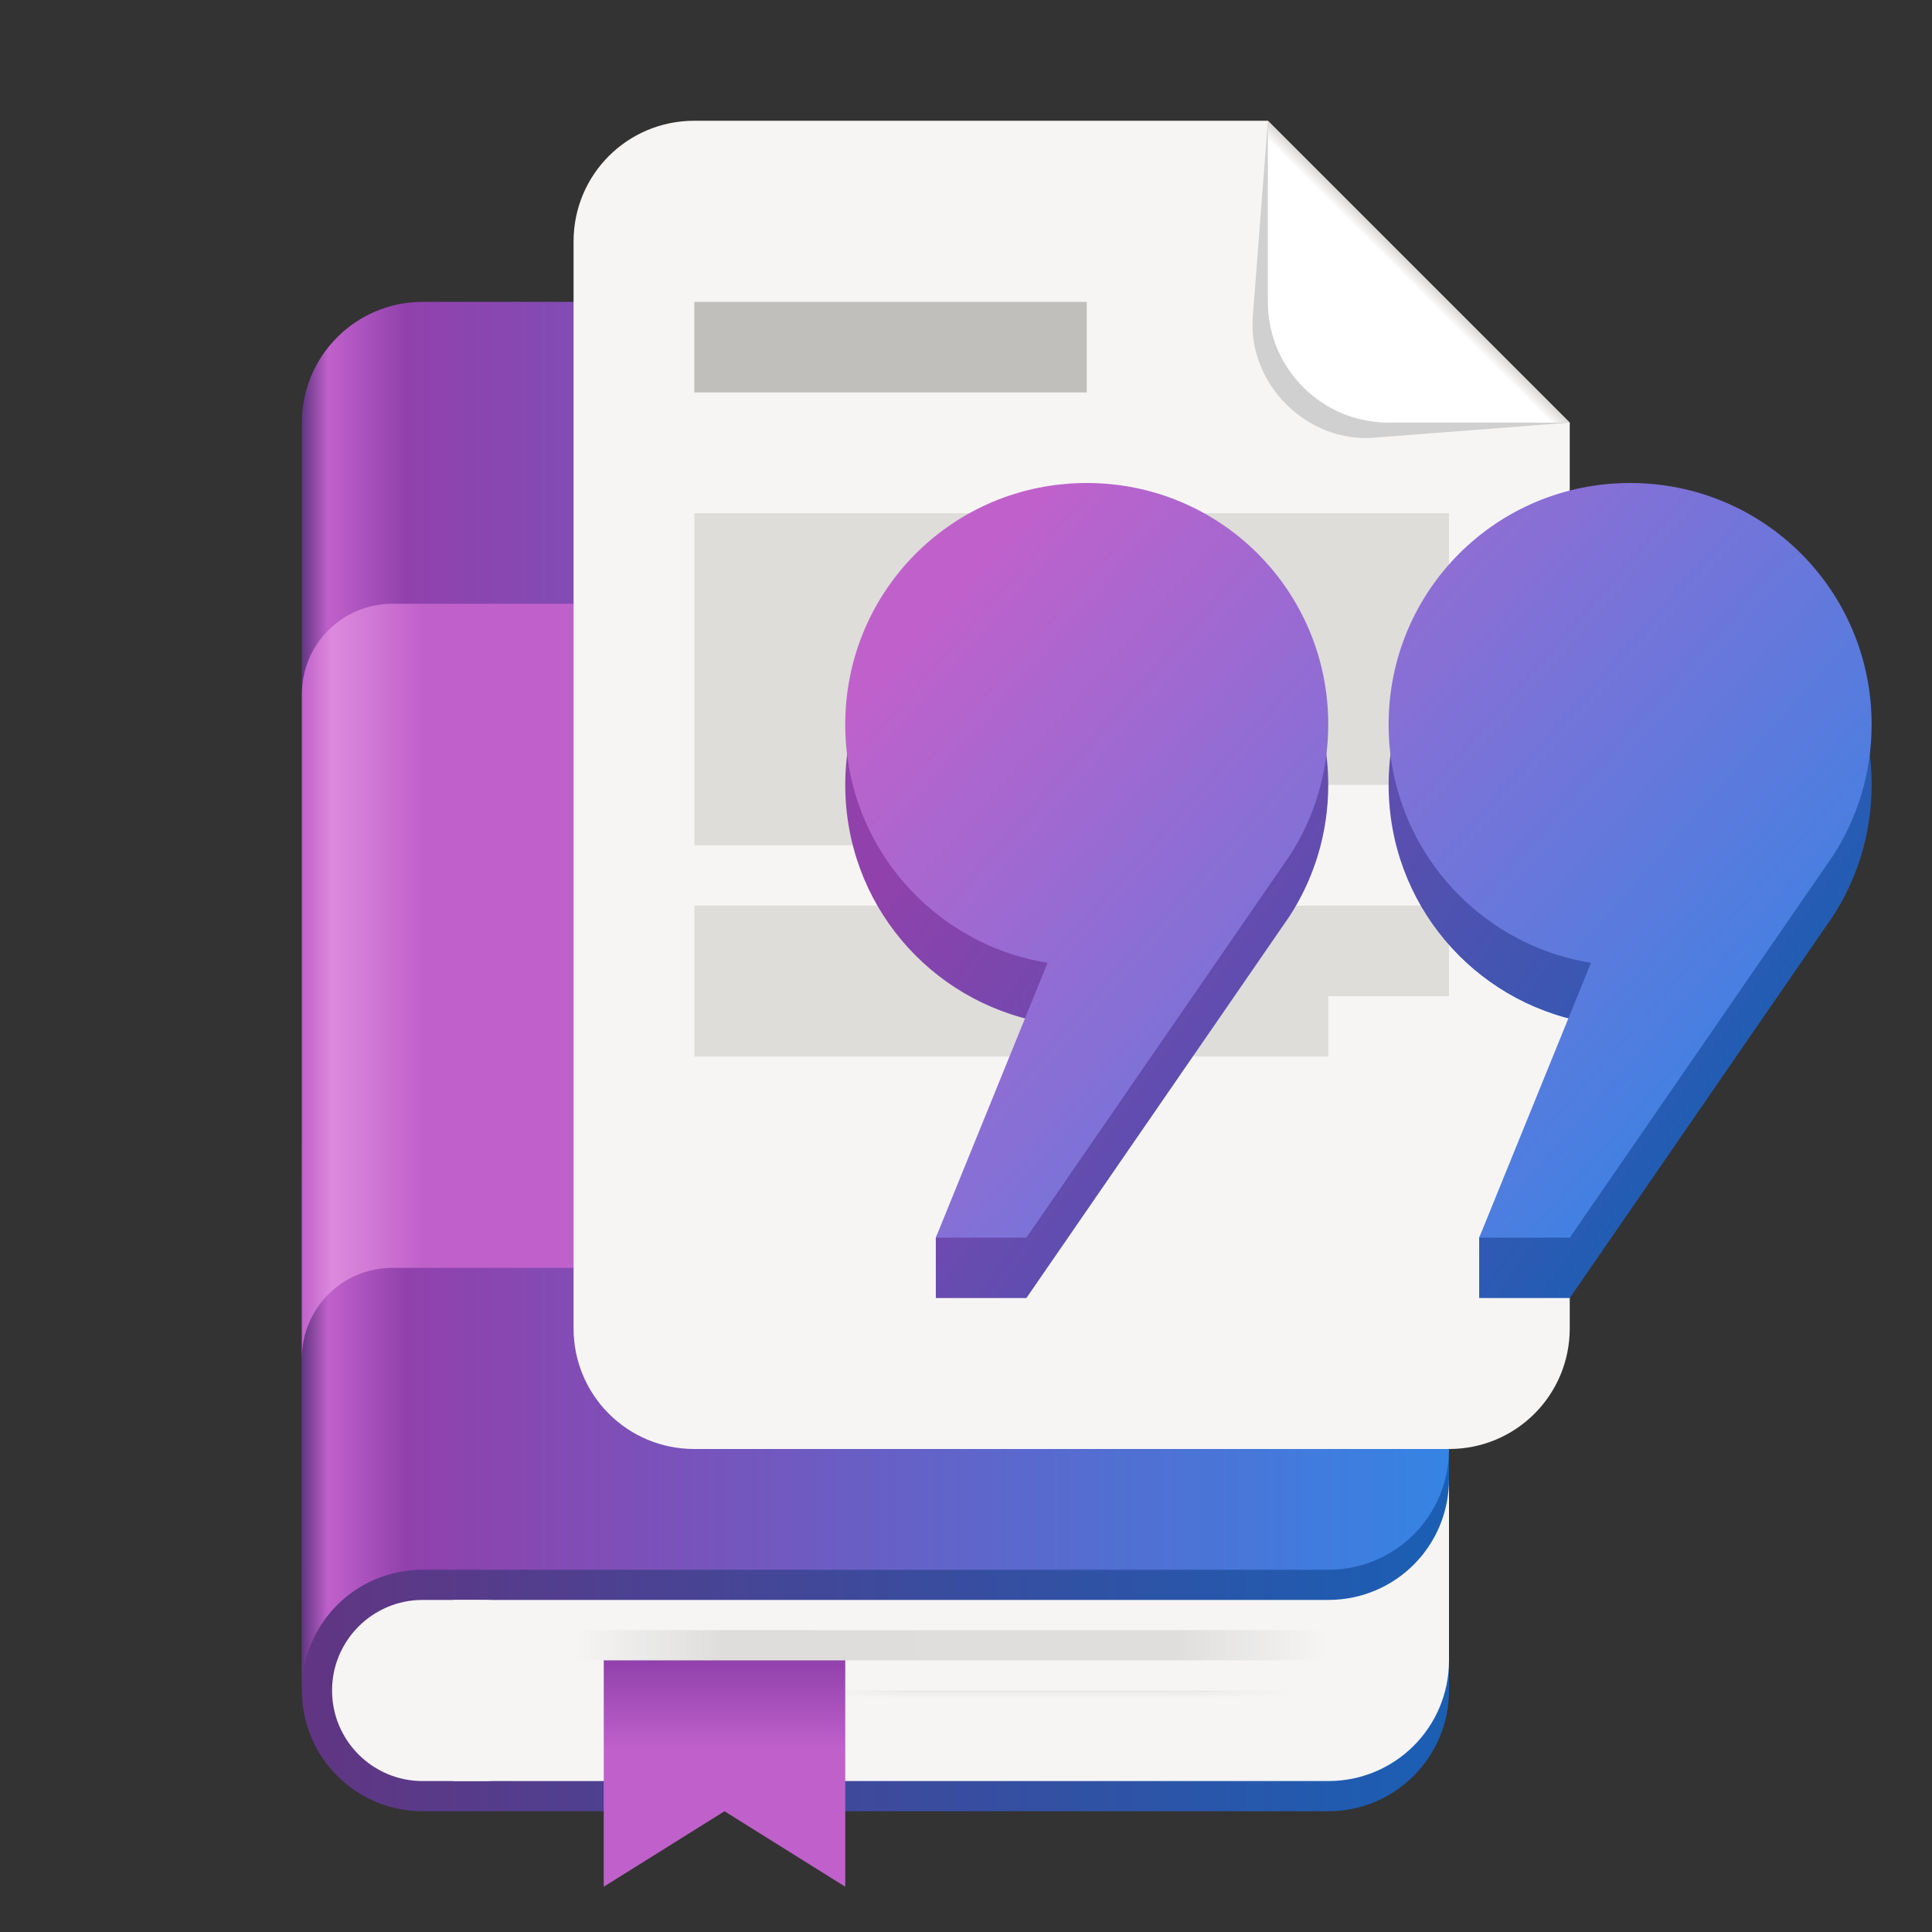
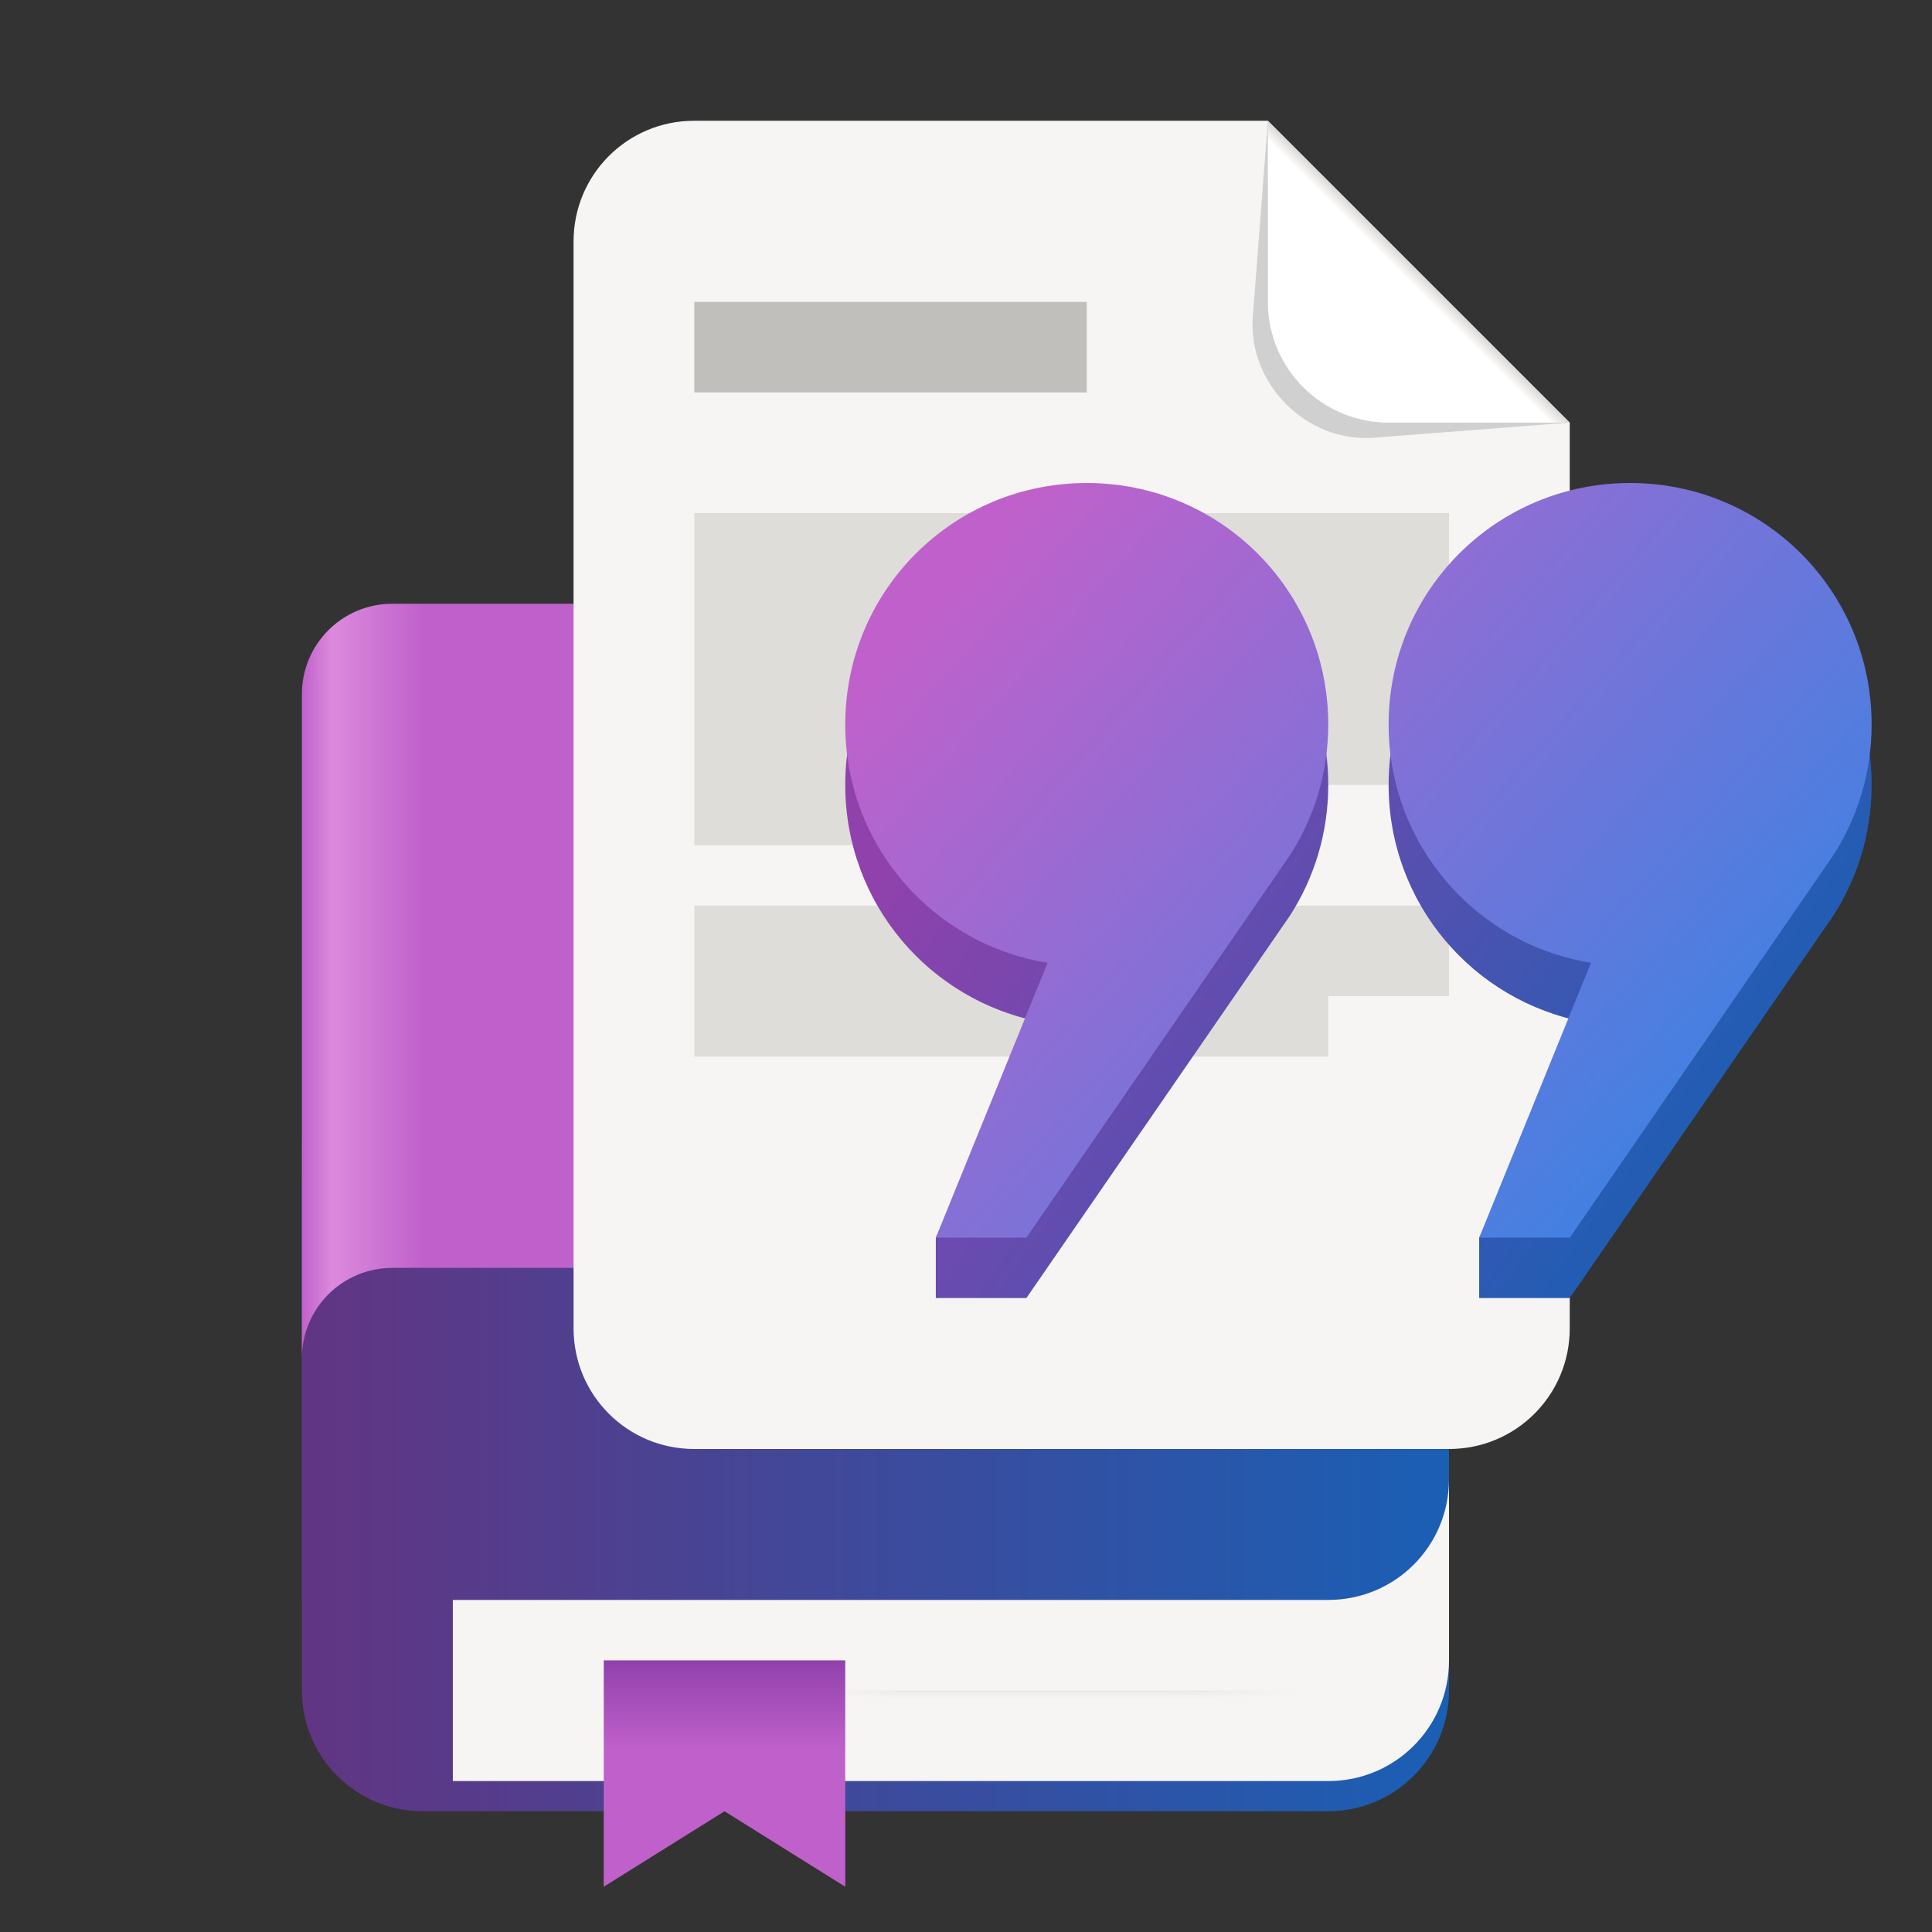
<svg xmlns="http://www.w3.org/2000/svg" xmlns:xlink="http://www.w3.org/1999/xlink" height="128px" viewBox="0 0 128 128" width="128px">
  <rect x="0" y="0" width="128" height="128" fill="#333333" stroke="none" />
  <linearGradient id="a" gradientUnits="userSpaceOnUse">
    <stop offset="0" stop-color="#613583" />
    <stop offset="1" stop-color="#1a5fb4" />
  </linearGradient>
  <linearGradient id="b" x1="20" x2="96" xlink:href="#a" y1="94.063" y2="94.063" />
  <linearGradient id="c" gradientUnits="userSpaceOnUse" x1="100" x2="108" y1="83" y2="83">
    <stop offset="0" stop-color="#f6f5f4" />
    <stop offset="0.5" stop-color="#f6f5f4" />
    <stop offset="1" stop-color="#c0bfbc" />
  </linearGradient>
  <linearGradient id="d" x1="20" x2="96" xlink:href="#a" y1="92" y2="92" />
  <linearGradient id="e" gradientUnits="userSpaceOnUse" x1="20" x2="96" y1="66" y2="66">
    <stop offset="0" stop-color="#613583" />
    <stop offset="0.023" stop-color="#c061cb" />
    <stop offset="0.091" stop-color="#9141ac" />
    <stop offset="1" stop-color="#3584e4" />
  </linearGradient>
  <linearGradient id="f" gradientUnits="userSpaceOnUse" x1="20" x2="108.1" y1="57" y2="57">
    <stop offset="0" stop-color="#c061cb" />
    <stop offset="0.023" stop-color="#dc8add" />
    <stop offset="0.091" stop-color="#c061cb" />
    <stop offset="1" stop-color="#c061cb" />
  </linearGradient>
  <filter id="g" height="100%" width="100%" x="0%" y="0%">
    <feColorMatrix in="SourceGraphic" type="matrix" values="0 0 0 0 1 0 0 0 0 1 0 0 0 0 1 0 0 0 1 0" />
  </filter>
  <mask id="h">
    <g filter="url(#g)">
      <rect fill-opacity="0.1" height="128" width="128" />
    </g>
  </mask>
  <linearGradient id="i" gradientUnits="userSpaceOnUse">
    <stop offset="0" stop-opacity="0" />
    <stop offset="0.2" />
    <stop offset="0.8" stop-opacity="0.949" />
    <stop offset="1" stop-opacity="0" />
  </linearGradient>
  <linearGradient id="j" gradientTransform="matrix(0.98 0 0 1 4.824 -148)" x1="42" x2="93" xlink:href="#i" y1="273" y2="273" />
  <clipPath id="k">
    <rect height="152" width="192" />
  </clipPath>
  <mask id="l">
    <g filter="url(#g)">
      <rect fill-opacity="0.1" height="128" width="128" />
    </g>
  </mask>
  <linearGradient id="m" gradientTransform="matrix(0.627 0 0 1 35.647 -144)" x1="42" x2="93" xlink:href="#i" y1="273" y2="273" />
  <clipPath id="n">
    <rect height="152" width="192" />
  </clipPath>
  <mask id="o">
    <g filter="url(#g)">
      <rect fill-opacity="0.15" height="128" width="128" />
    </g>
  </mask>
  <clipPath id="p">
    <rect height="152" width="192" />
  </clipPath>
  <clipPath id="q">
    <path d="m 84 8 h 20 v 20 h -20 z m 0 0" />
  </clipPath>
  <clipPath id="r">
    <path d="m 104 28 l -20 -20 h -5.715 v 25.715 h 25.715 z m 0 0" />
  </clipPath>
  <linearGradient id="s" gradientTransform="matrix(-0 -0.179 0.179 -0 80.429 79.429)" gradientUnits="userSpaceOnUse" x1="344" x2="340" y1="76" y2="72">
    <stop offset="0" stop-color="#d5d3cf" />
    <stop offset="1" stop-color="#ffffff" />
  </linearGradient>
  <linearGradient id="t" gradientTransform="matrix(1.333 0 0 1 -2.667 -162)" gradientUnits="userSpaceOnUse" x1="34" x2="34" y1="278" y2="272">
    <stop offset="0" stop-color="#c061cb" />
    <stop offset="1" stop-color="#9141ac" />
  </linearGradient>
  <linearGradient id="u" gradientUnits="userSpaceOnUse" x1="64.858" x2="112.193" y1="48" y2="81.076">
    <stop offset="0" stop-color="#9141ac" />
    <stop offset="1" stop-color="#1a5fb4" />
  </linearGradient>
  <linearGradient id="v" gradientUnits="userSpaceOnUse" x1="63.251" x2="112.484" y1="38.587" y2="82">
    <stop offset="0" stop-color="#c061cb" />
    <stop offset="1" stop-color="#3584e4" />
  </linearGradient>
  <path d="m 28 68.125 h 60 c 4.418 0 8 3.582 8 8 v 35.875 c 0 4.418 -3.582 8 -8 8 h -60 c -4.418 0 -8 -3.582 -8 -8 v -35.875 c 0 -4.418 3.582 -8 8 -8 z m 0 0" fill="url(#b)" />
  <path d="m 30 48 v 70 h 58 c 4.434 0 8 -3.566 8 -8 v -54 c 0 -4.434 -3.566 -8 -8 -8 z m 0 0" fill="url(#c)" />
  <path d="m 20 78 v 28 h 68 c 4.434 0 8 -3.566 8 -8 v -12 c 0 -4.434 -3.566 -8 -8 -8 z m 0 0" fill="url(#d)" />
-   <path d="m 20 28 v 84 c 0 -4.434 3.566 -8 8 -8 h 60 c 4.434 0 8 -3.566 8 -8 v -68 c 0 -4.434 -3.566 -8 -8 -8 h -60 c -4.418 0 -8 3.582 -8 8 z m 0 0" fill="url(#e)" />
  <path d="m 26 40 c -3.324 0 -6 2.676 -6 6 v 44 c 0 -3.324 2.676 -6 6 -6 h 70 v -44 z m 0 0" fill="url(#f)" />
-   <path d="m 28 106 h 4 c 3.312 0 6 2.688 6 6 s -2.688 6 -6 6 h -4 c -3.312 0 -6 -2.688 -6 -6 s 2.688 -6 6 -6 z m 0 0" fill="#f6f5f4" />
  <g clip-path="url(#k)" mask="url(#h)" transform="matrix(1 0 0 1 -8 -16)">
-     <path d="m 46 124 h 50 v 2 h -50 z m 0 0" fill="url(#j)" />
+     <path d="m 46 124 v 2 h -50 z m 0 0" fill="url(#j)" />
  </g>
  <g clip-path="url(#n)" mask="url(#l)" transform="matrix(1 0 0 1 -8 -16)">
    <path d="m 62 128 h 32 v 2 h -32 z m 0 0" fill="url(#m)" />
  </g>
  <path d="m 46 8 c -4.434 0 -8 3.566 -8 8 v 72 c 0 4.434 3.566 8 8 8 h 50 c 4.434 0 8 -3.566 8 -8 v -60 l -20 -20 z m 0 0" fill="#f6f5f4" />
  <path d="m 46 60 v 10 h 42 v -4 h 8 v -6 z m 0 0" fill="#deddda" />
  <path d="m 46 20 v 6 h 26 v -6 z m 0 0" fill="#c0bfbc" fill-rule="evenodd" />
  <path d="m 46 34 h 50 v 18 h -34 v 4 h -16 z m 0 0" fill="#deddda" />
  <g clip-path="url(#p)" mask="url(#o)" transform="matrix(1 0 0 1 -8 -16)">
    <path d="m 92 24 l -1 13 c -0.34 4.418 3.582 8.34 8 8 l 13 -1 c -7.105 -5.109 -15.238 -6.543 -20 -20 z m 0 0" />
  </g>
  <g clip-path="url(#q)">
    <g clip-path="url(#r)">
      <path d="m 84 20 v -16.684 c 0 -4.418 3.582 -8 8 -8 h 18 c 4.418 0 8 3.582 8 8 v 16.684 c 0 4.418 -3.582 8 -8 8 h -18 c -4.418 0 -8 -3.582 -8 -8 z m 0 0" fill="url(#s)" />
    </g>
  </g>
  <path d="m 40 110 h 16 v 15 l -8 -5 l -8 5 z m 0 0" fill="url(#t)" />
  <path d="m 72 36 c -8.863 0 -16 7.137 -16 16 c 0 7.848 5.594 14.336 13.031 15.723 l -7.031 14.277 v 4 h 6 l 17.438 -25.301 c 1.621 -2.5 2.562 -5.484 2.562 -8.699 c 0 -8.863 -7.137 -16 -16 -16 z m 36 0 c -8.863 0 -16 7.137 -16 16 c 0 7.848 5.594 14.336 13.031 15.723 l -7.031 14.277 v 4 h 6 l 17.438 -25.301 c 1.621 -2.5 2.562 -5.484 2.562 -8.699 c 0 -8.863 -7.137 -16 -16 -16 z m 0 0" fill="url(#u)" />
  <path d="m 72 32 c -8.863 0 -16 7.137 -16 16 c 0 7.98 5.785 14.555 13.406 15.789 l -7.406 18.211 h 6 l 17.438 -25.301 c 1.621 -2.5 2.562 -5.484 2.562 -8.699 c 0 -8.863 -7.137 -16 -16 -16 z m 36 0 c -8.863 0 -16 7.137 -16 16 c 0 7.98 5.785 14.555 13.406 15.789 l -7.406 18.211 h 6 l 17.438 -25.301 c 1.621 -2.5 2.562 -5.484 2.562 -8.699 c 0 -8.863 -7.137 -16 -16 -16 z m 0 0" fill="url(#v)" />
</svg>